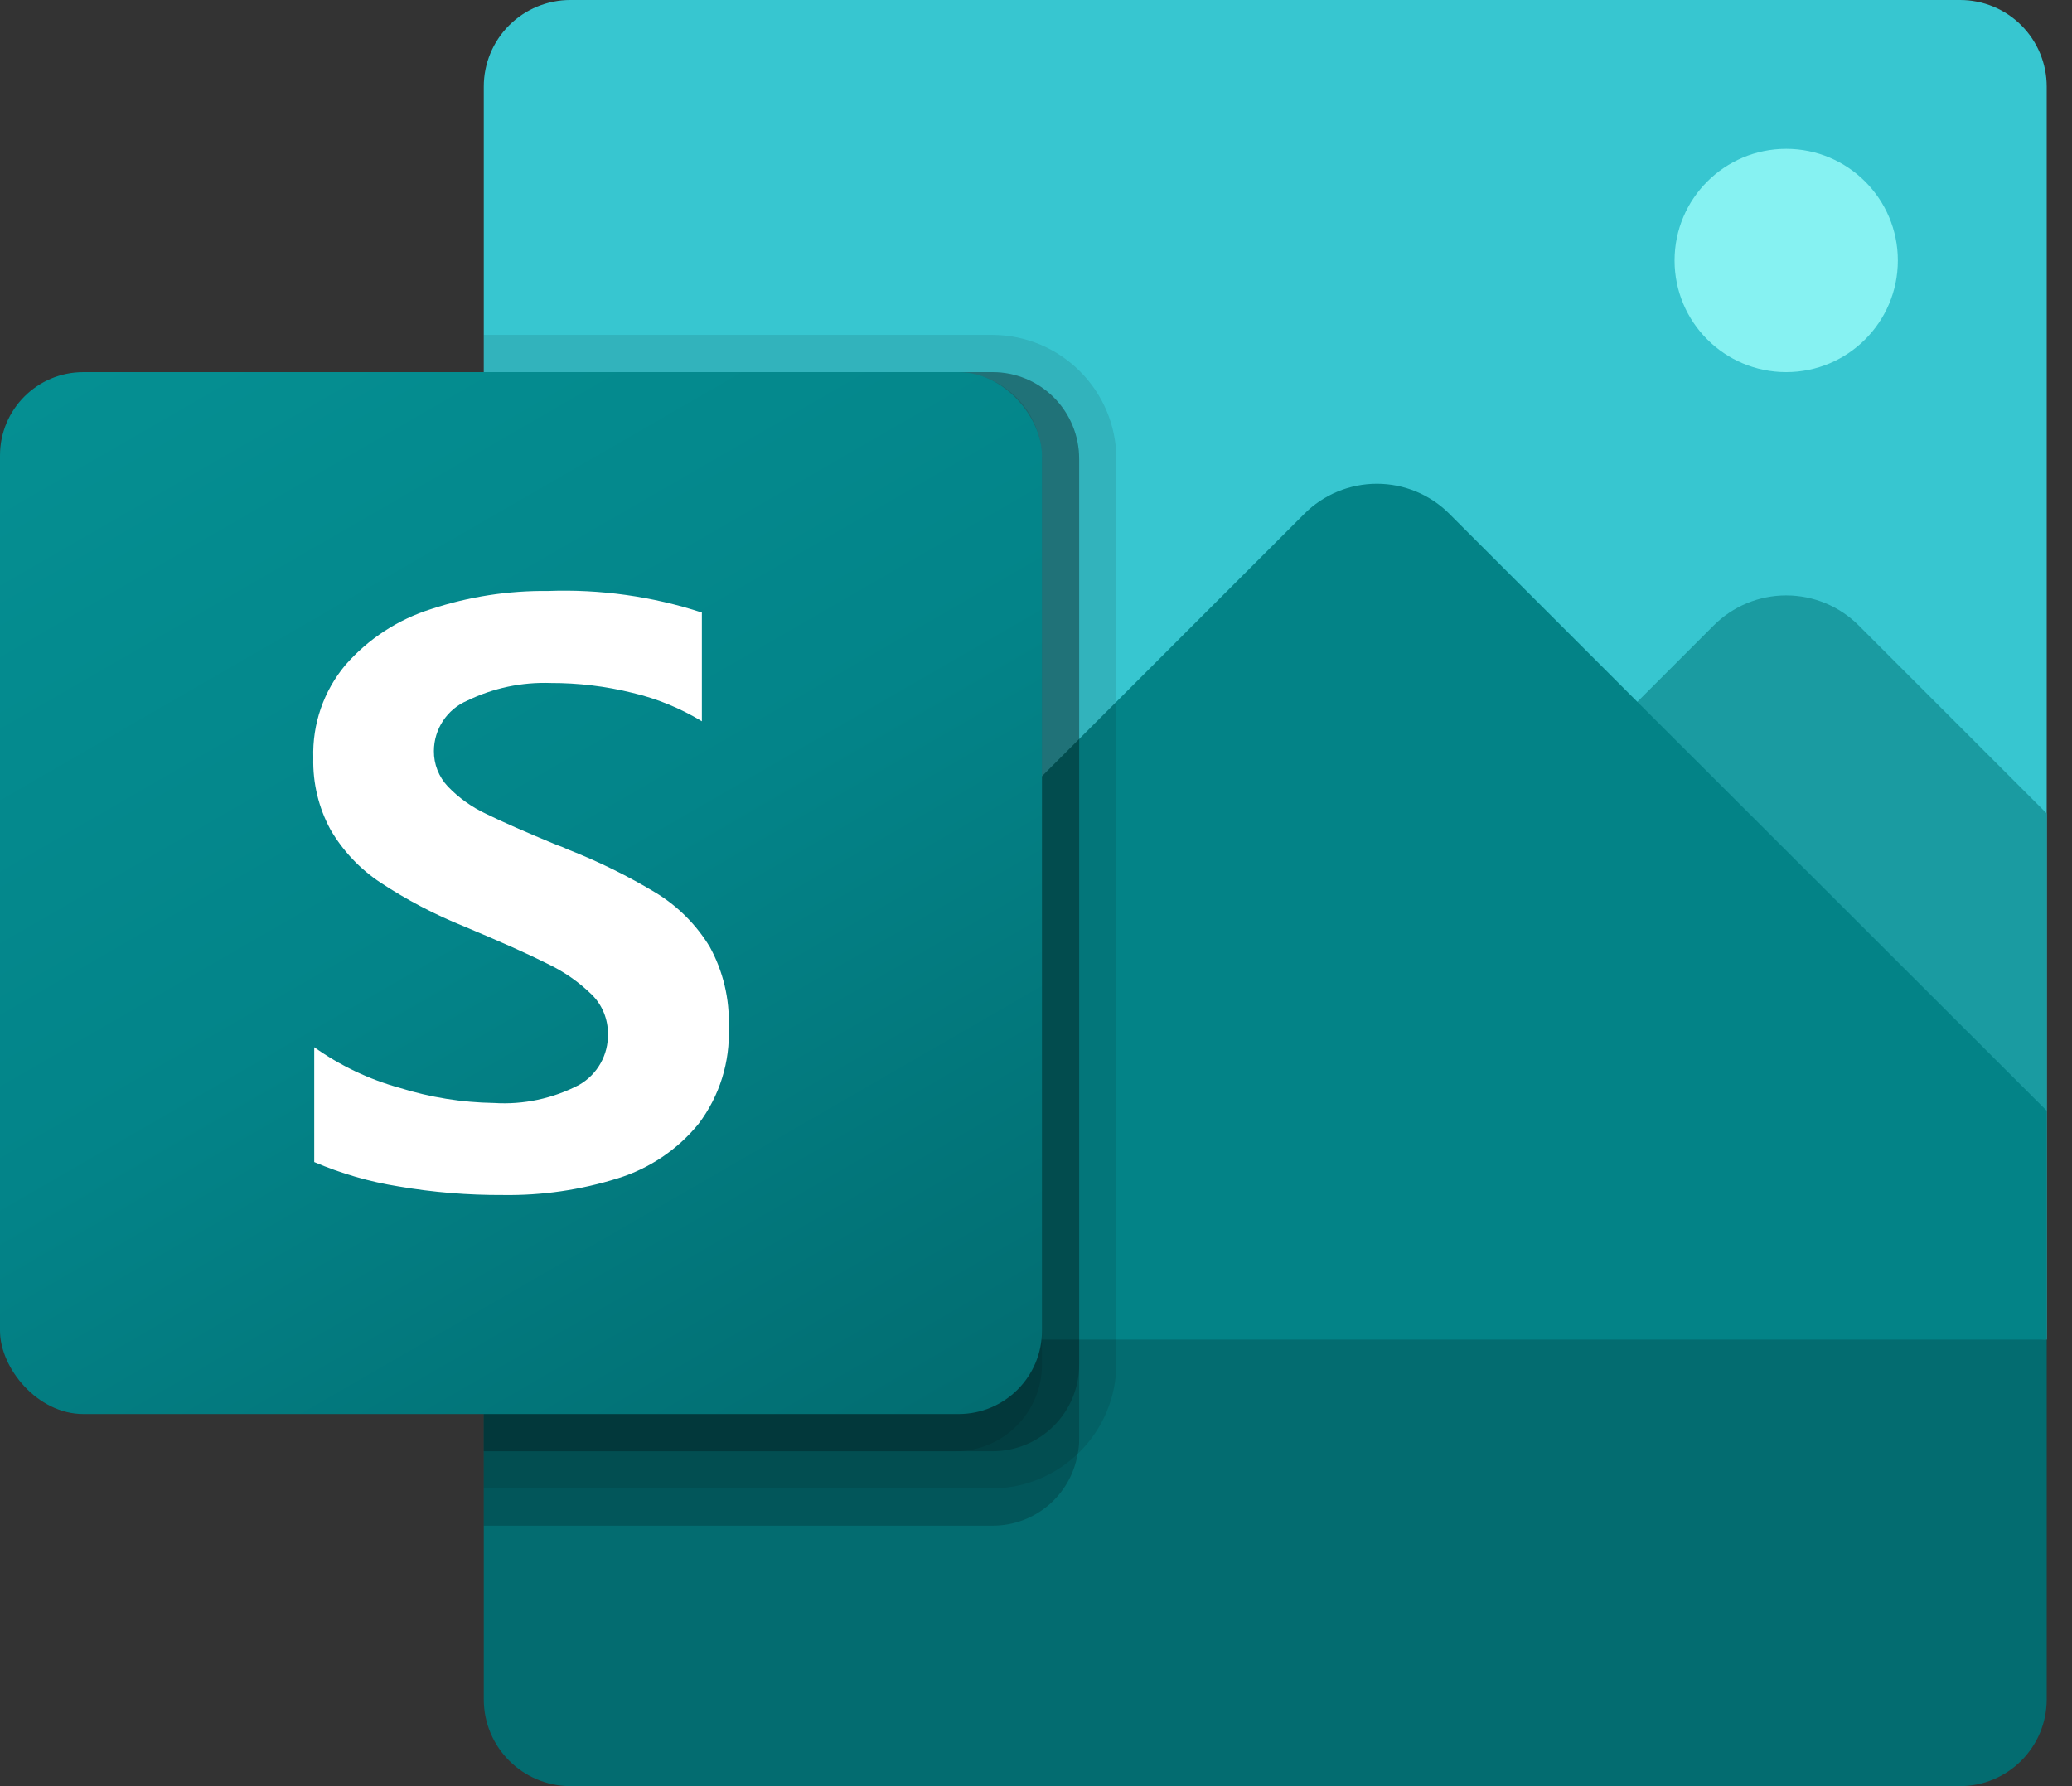
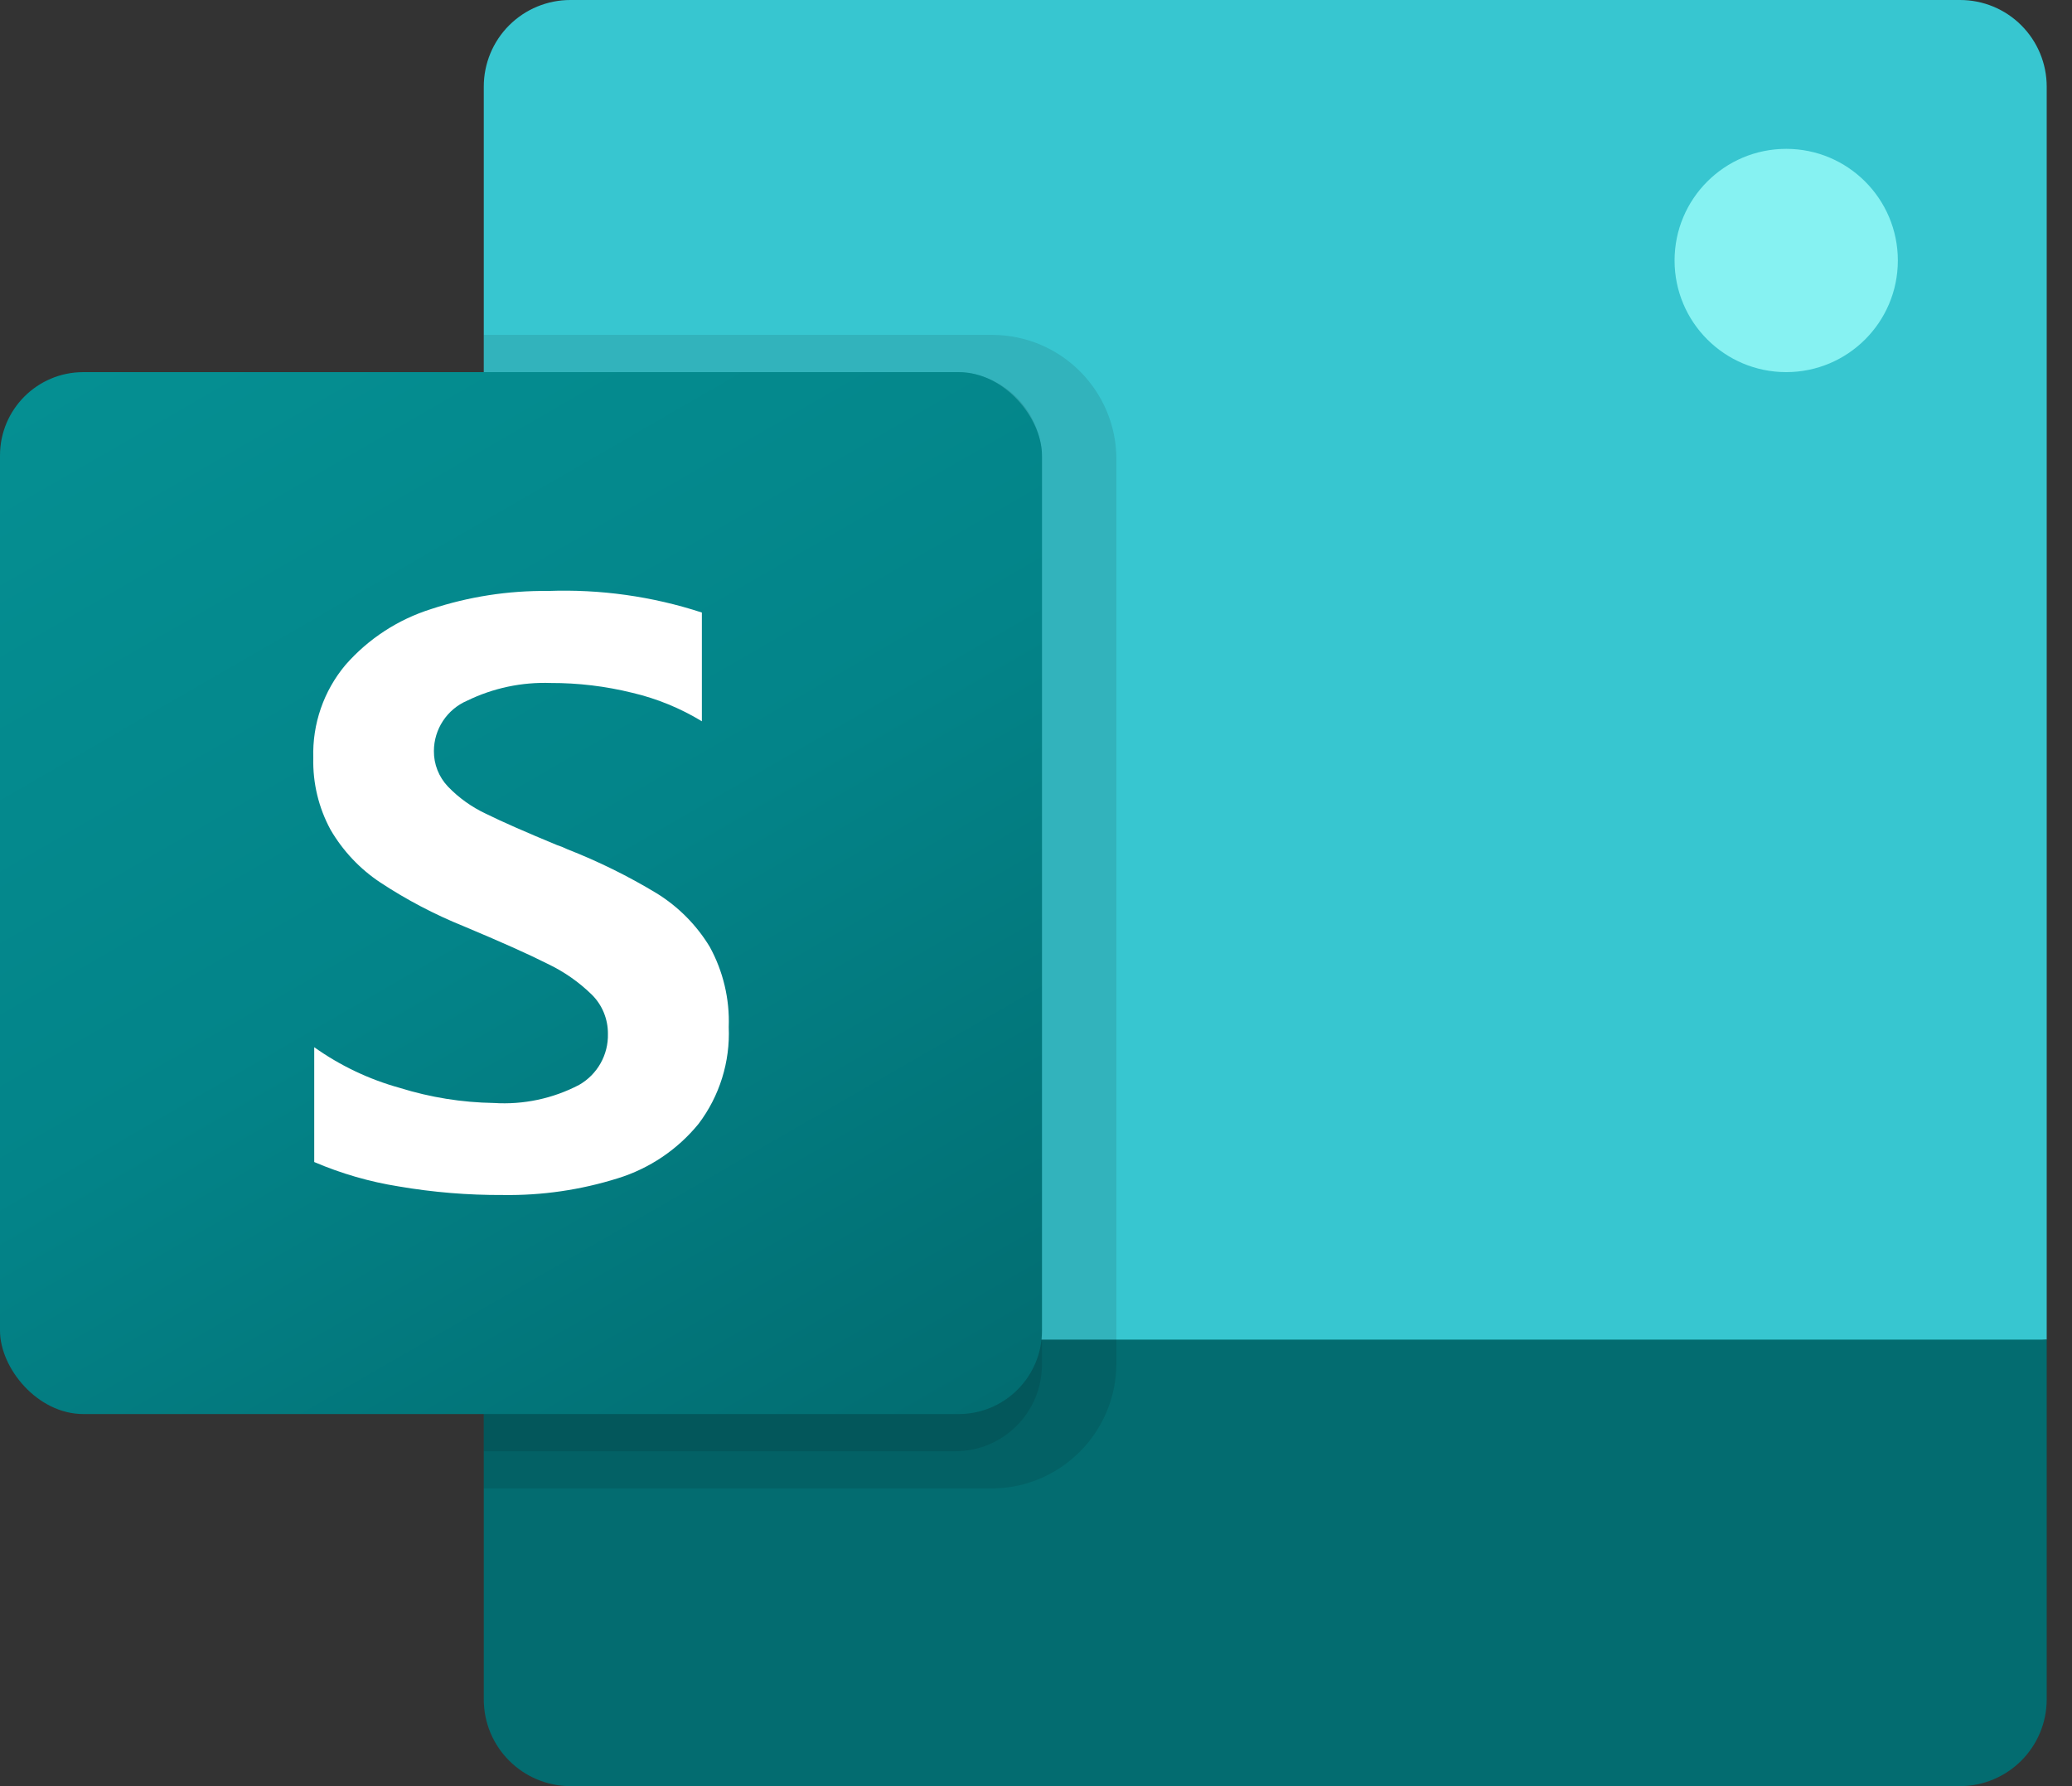
<svg xmlns="http://www.w3.org/2000/svg" width="58px" height="50px" viewBox="0 0 58 50" version="1.1">
  <rect x="0" y="0" width="58" height="50" fill="#333333" stroke="none" />
  <title>sway</title>
  <defs>
    <linearGradient x1="17.375%" y1="-6.511%" x2="82.625%" y2="106.511%" id="linearGradient-1">
      <stop stop-color="#058F92" offset="0%" />
      <stop stop-color="#038489" offset="50%" />
      <stop stop-color="#026D71" offset="100%" />
    </linearGradient>
  </defs>
  <g id="Page-1" stroke="none" stroke-width="1" fill="none" fill-rule="evenodd">
    <g id="sway" fill-rule="nonzero">
      <path d="M57.292,2.427 L57.292,37.5 L37.5,39.583 L13.542,37.5 L13.542,2.427 C13.541,1.783 13.796,1.165 14.251,0.71 C14.707,0.254 15.325,-0.001 15.969,-3.59405009e-06 L54.865,-3.59405009e-06 C55.509,-0.001 56.127,0.254 56.582,0.71 C57.037,1.165 57.293,1.783 57.292,2.427 Z" id="Path" fill="#37C6D0" />
-       <path d="M57.292,22.771 L57.292,31.094 L56.552,32.146 L33.333,32.146 L47.969,17.51 C48.507,16.97 49.238,16.667 50,16.667 C50.762,16.667 51.493,16.97 52.031,17.51 L57.292,22.771 Z" id="Path" fill="#1A9BA1" />
-       <path d="M57.292,31.094 L57.292,37.5 L37.5,39.583 L13.542,37.5 L13.542,37.354 L15.927,34.969 L36.51,14.385 C37.048,13.845 37.779,13.542 38.542,13.542 C39.304,13.542 40.035,13.845 40.573,14.385 L46.354,20.167 L57.292,31.094 Z" id="Path" fill="#038387" />
      <circle id="Oval" fill="#86F2F2" cx="50" cy="7.292" r="3.125" />
      <path d="M15.972,50 L54.861,50 C56.203,49.999 57.291,48.912 57.292,47.57 L57.292,37.5 L13.542,37.5 L13.542,47.57 C13.542,48.912 14.63,49.999 15.972,50 Z" id="Path" fill="#036C70" />
-       <path d="M30.208,12.844 L30.208,40.281 C30.21,40.421 30.196,40.561 30.167,40.698 C29.971,41.862 28.961,42.712 27.781,42.708 L13.542,42.708 L13.542,10.417 L27.781,10.417 C28.425,10.416 29.043,10.671 29.499,11.126 C29.954,11.582 30.209,12.2 30.208,12.844 L30.208,12.844 Z" id="Path" fill="#000000" opacity="0.2" />
      <path d="M31.25,12.844 L31.25,38.198 C31.232,40.106 29.69,41.649 27.781,41.667 L13.542,41.667 L13.542,9.375 L27.781,9.375 C29.694,9.382 31.243,10.931 31.25,12.844 Z" id="Path" fill="#000000" opacity="0.1" />
-       <path d="M30.208,12.844 L30.208,38.198 C30.209,38.842 29.954,39.46 29.499,39.915 C29.043,40.371 28.425,40.626 27.781,40.625 L13.542,40.625 L13.542,10.417 L27.781,10.417 C28.425,10.416 29.043,10.671 29.499,11.126 C29.954,11.582 30.209,12.2 30.208,12.844 L30.208,12.844 Z" id="Path" fill="#000000" opacity="0.2" />
      <path d="M29.167,12.844 L29.167,38.198 C29.168,38.842 28.912,39.46 28.457,39.915 C28.002,40.371 27.384,40.626 26.74,40.625 L13.542,40.625 L13.542,10.417 L26.74,10.417 C27.384,10.416 28.002,10.671 28.457,11.126 C28.912,11.582 29.168,12.2 29.167,12.844 Z" id="Path" fill="#000000" opacity="0.1" />
      <rect id="Rectangle" fill="url(#linearGradient-1)" x="0" y="10.417" width="29.167" height="29.167" rx="2.333" />
      <path d="M10.645,24.703 C10.075,24.325 9.599,23.82 9.254,23.229 C8.919,22.613 8.752,21.918 8.77,21.217 C8.74,20.267 9.061,19.34 9.671,18.613 C10.311,17.882 11.14,17.342 12.067,17.05 C13.122,16.702 14.227,16.531 15.338,16.543 C16.798,16.489 18.257,16.693 19.647,17.147 L19.647,20.191 C19.043,19.824 18.385,19.554 17.697,19.393 C16.951,19.209 16.186,19.117 15.418,19.119 C14.608,19.09 13.804,19.26 13.075,19.615 C12.513,19.857 12.148,20.41 12.146,21.022 C12.142,21.393 12.284,21.751 12.54,22.02 C12.844,22.335 13.203,22.592 13.599,22.778 C14.043,22.998 14.707,23.29 15.589,23.655 C15.686,23.686 15.782,23.724 15.874,23.77 C16.743,24.11 17.582,24.523 18.381,25.006 C18.986,25.38 19.494,25.891 19.864,26.499 C20.243,27.187 20.428,27.966 20.399,28.751 C20.441,29.724 20.143,30.682 19.555,31.459 C18.967,32.18 18.18,32.711 17.292,32.985 C16.252,33.311 15.167,33.469 14.078,33.452 C13.101,33.457 12.125,33.377 11.161,33.212 C10.348,33.083 9.553,32.853 8.796,32.529 L8.796,29.315 C9.522,29.831 10.333,30.217 11.192,30.454 C12.045,30.72 12.932,30.862 13.825,30.876 C14.652,30.929 15.478,30.753 16.212,30.369 C16.723,30.076 17.032,29.527 17.017,28.939 C17.02,28.528 16.858,28.133 16.567,27.844 C16.203,27.488 15.783,27.196 15.324,26.978 C14.796,26.711 14.015,26.362 12.981,25.929 C12.164,25.599 11.381,25.188 10.645,24.703 L10.645,24.703 Z" id="Path" fill="#FFFFFF" />
    </g>
  </g>
</svg>